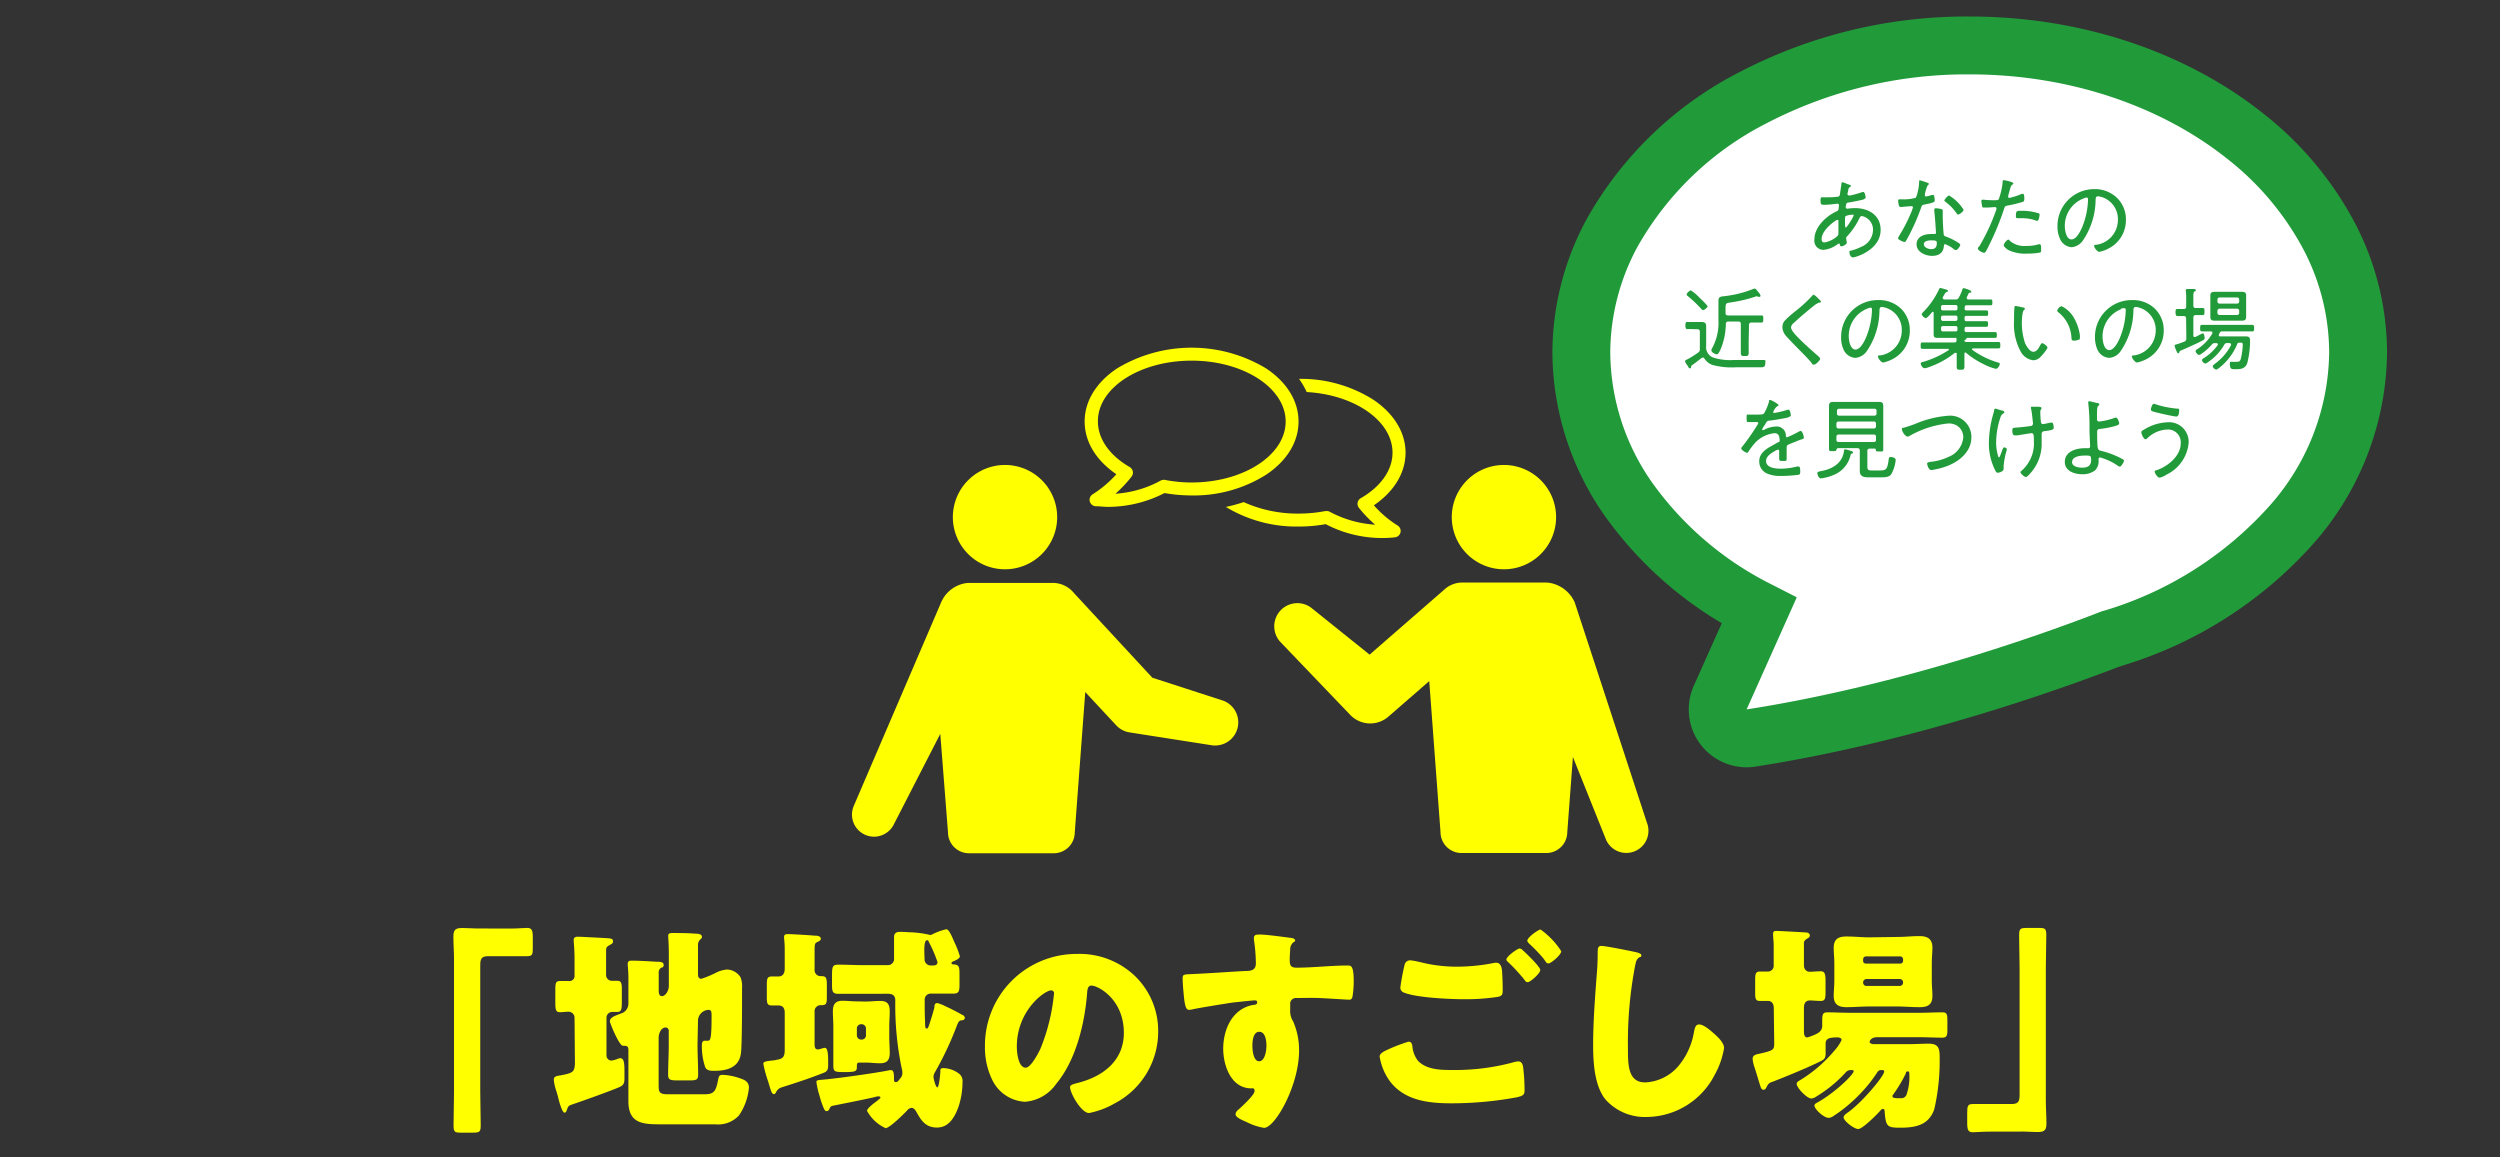
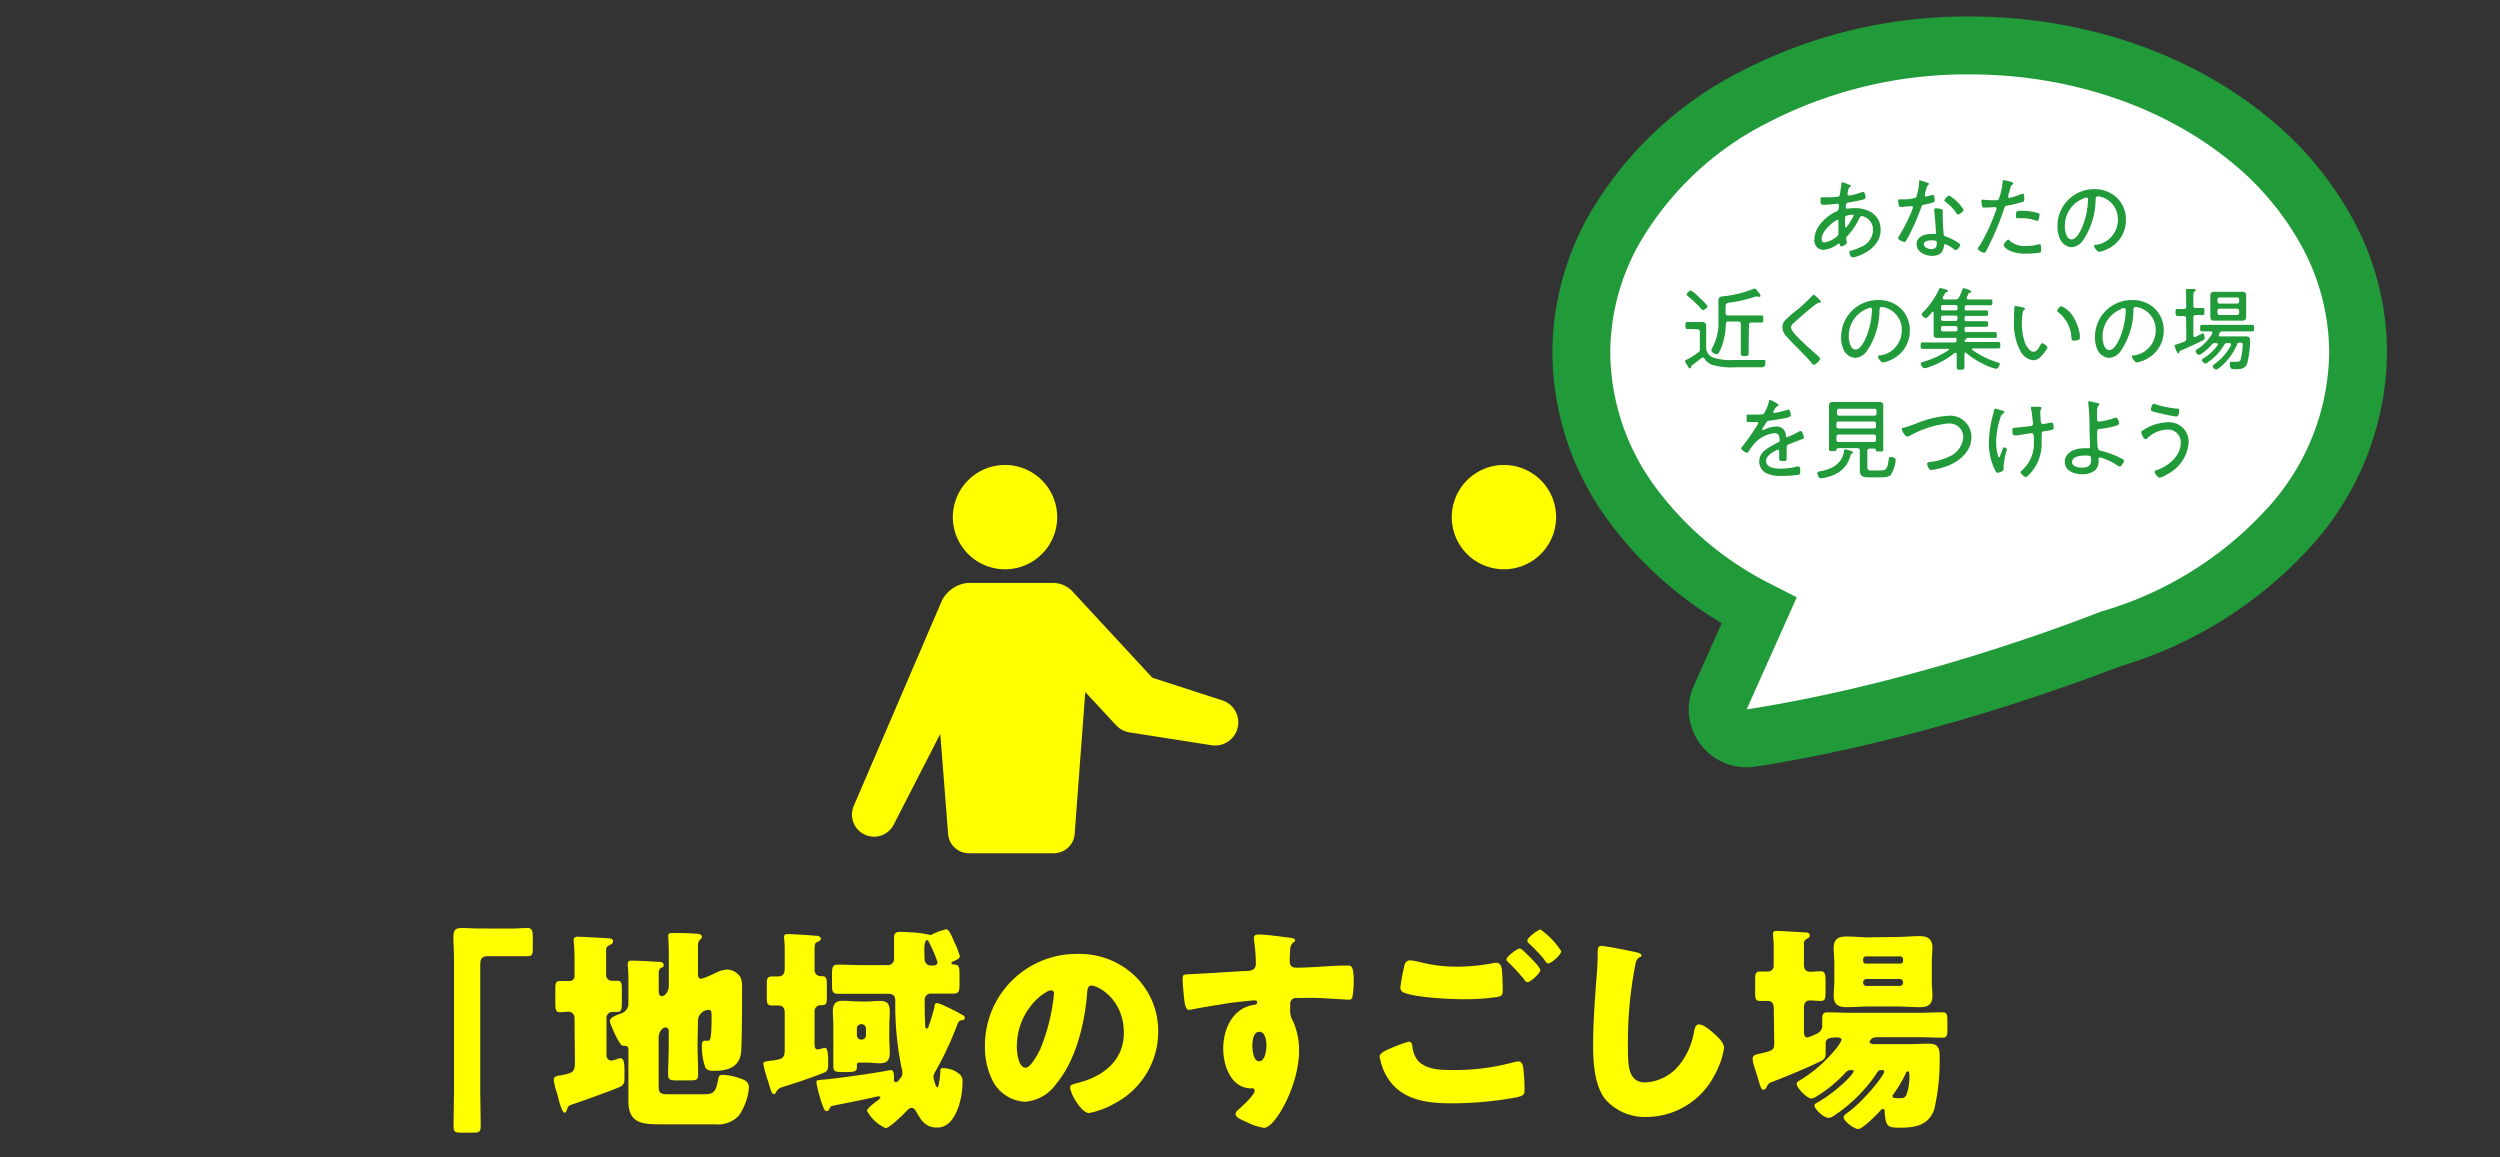
<svg xmlns="http://www.w3.org/2000/svg" viewBox="0 0 324 150">
  <rect x="0" y="0" width="324" height="150" fill="#333333" stroke="none" />
  <defs>
    <style>.cls-1{fill:#ff0;}.cls-2,.cls-5{fill:none;}.cls-2{stroke:#219a39;stroke-linecap:round;stroke-linejoin:round;stroke-width:15px;}.cls-3{fill:#fff;}.cls-4{fill:#219a39;}</style>
  </defs>
  <g id="レイヤー_2" data-name="レイヤー 2">
    <g id="文字">
      <path class="cls-1" d="M66.32,120.34c.78,0,1.42-.08,2-.08s.73.28.73,1.17v1.32c0,.89,0,1.17-.73,1.17-.42,0-.84,0-1.23,0H63.24c-.93,0-1,.47-1,1.26v16.35c0,1.43.06,2.83.06,4.26,0,.89-.11,1-1,1H59.68c-.73,0-.9-.09-.9-.9,0-1.46.06-2.88.06-4.34V124.34c0-1-.08-2-.08-3s.44-1.07,1.26-1.07c.58,0,1.14.06,1.7.06Z" />
      <path class="cls-1" d="M74.46,131.88a.78.78,0,0,0-.78-.76c-.34,0-.76.06-1.12.06-.53,0-.59-.34-.59-1.21v-1.71c0-.86.06-1.12.62-1.12.39,0,.75,0,1.12,0a.66.66,0,0,0,.75-.75v-2.08c0-1.37-.11-2.15-.11-2.49s.23-.42.56-.42,3.53.17,3.92.2.62.08.62.39-.23.36-.56.56-.34.36-.34.73v3.11a.74.74,0,0,0,.73.72H80c.53,0,.59.34.59,1.12v1.6c0,1-.06,1.32-.62,1.32-.22,0-.42,0-.61,0a.75.75,0,0,0-.76.73v4.87a.66.66,0,0,0,.59.7,2.3,2.3,0,0,0,.78-.2,2,2,0,0,1,.4-.11c.5,0,.56.62.56,1.71v.92c0,.59-.12.87-.59,1.09-1,.45-4.9,1.85-6.08,2.24-.67.23-.61.26-.84.87-.05.11-.11.23-.28.23s-.47-.68-.73-1.66a12.29,12.29,0,0,0-.33-1.2,6.4,6.4,0,0,1-.31-1.4c0-.48.45-.5.81-.56,1.6-.31,1.88-.39,1.93-1.54Zm15.94,3.5c0,1.28.08,2.6.08,3.92,0,.67-.28.72-1.15.72H87.82c-.9,0-1.23-.05-1.23-.7,0-1.31.08-2.63.08-3.94v-1.77a.42.42,0,0,0-.39-.45c-.56,0-.92.68-.92,1.38v5.9c0,1.07,0,1.38,1.23,1.38h4.7c1.23,0,1.49-.37,1.77-1.85.11-.48.11-.67.61-.67a7.68,7.68,0,0,1,2.21.44c.7.23,1.18.48,1.18,1.24a7.57,7.57,0,0,1-1.29,3.58,3.67,3.67,0,0,1-3.08,1.15H85.38c-2.29,0-3.94-.25-3.94-3,0-.67,0-1.34,0-2v-4.65c0-.51-.25-.53-.72-.53s-1.68-2.92-1.68-3.17c0-.5.64-.7,1.4-1a1.34,1.34,0,0,0,1-1.37v-2.71a17.75,17.75,0,0,0-.08-2.13.91.91,0,0,1,0-.25c0-.37.25-.4.53-.4.87,0,2.3.09,3.2.14.39,0,.92,0,.92.4s-.22.3-.39.42a.76.76,0,0,0-.25.67v2.15c0,.31,0,.82.42.82s.89-.65.89-1.35v-4c0-1.38-.08-2.22-.08-2.5s.25-.33.5-.33c.93,0,2,0,3,.08.42,0,.87.06.87.42,0,.17-.11.23-.25.37a.94.94,0,0,0-.26.67c0,.36,0,1.9,0,2.38v1.26c0,.36,0,.75.44.75a13,13,0,0,0,1.82-.75,3.84,3.84,0,0,1,1.52-.45,2.16,2.16,0,0,1,1.73,1,3.19,3.19,0,0,1,.2,1.4v.59c0,1.4,0,6.75-.14,7.84-.23,1.88-1.82,2.3-3.45,2.3-.44,0-1,0-1.2-.51a8.56,8.56,0,0,1-.42-2.69c0-.25,0-.7.34-.7h.36c.39,0,.56,0,.56-3.22,0-.44,0-.78-.39-.78a1.42,1.42,0,0,0-1.37,1.48Z" />
      <path class="cls-1" d="M101.7,131.23c0-.53-.22-.92-.81-.92l-.84,0c-.62,0-.67-.28-.67-1.07v-1.62c0-.79.05-1.07.67-1.07l.84,0c.56,0,.78-.39.81-.92,0-1,0-1.71,0-2.55a12.71,12.71,0,0,0-.08-1.46.61.61,0,0,1,0-.22c0-.31.25-.34.5-.34.45,0,2.86.14,3.42.2.25,0,.84,0,.84.42,0,.2-.25.31-.48.42s-.33.17-.33,1v2.55a.78.78,0,0,0,.78.86h.14c.62,0,.67.31.67,1.21v1.34c0,.9,0,1.21-.67,1.21h-.14a.78.78,0,0,0-.78.86v4.12c0,.34,0,.76.44.76.14,0,.62-.17.79-.2s.08,0,.14,0c.36,0,.39,1.07.39,1.68v.34c0,.67,0,1-.64,1.23-2,.78-3.25,1.18-5.35,1.85a1.18,1.18,0,0,0-.79.7c-.08.11-.14.19-.25.19-.31,0-.42-.56-.75-1.65a15,15,0,0,1-.62-2.27c0-.3.28-.33,1.15-.44.19,0,.45-.06.73-.12.81-.14.89-.58.89-1.34Zm10.08-2.43c-1,0-2.1,0-3.13,0-.76,0-.82-.33-.82-1.17v-1.26c0-1.18.12-1.35.84-1.35,1,0,2.08.06,3.11.06H115a.8.8,0,0,0,.87-.87v-.14c0-.87,0-1.76,0-2.63,0-.48.28-.67.76-.67.17,0,.47,0,1.15.05a12.54,12.54,0,0,1,2.71.34.21.21,0,0,0,.14,0c.09,0,.11,0,.17-.06a8.1,8.1,0,0,1,1.85-.67c.36,0,.78,1.09,1,1.59a12.53,12.53,0,0,1,.75,1.91c0,.31-.64.59-.89.67-.09.06-.2.11-.2.22s.14.17.22.17c.79,0,.82.34.82,1.35v1.23c0,.87-.06,1.2-.79,1.2-.89,0-1.79,0-2.69,0h-.22a.78.78,0,0,0-.81.84c0,1.14,0,1.84.05,2.82,0,.48,0,.87.2.87s.22-.22.28-.33c.28-.84.5-1.54.73-2.41,0-.25,0-.56.39-.56a5,5,0,0,1,1,.39c.78.36,1.51.73,2.24,1.15a.42.42,0,0,1,.31.36c0,.34-.42.34-.48.34-.33,0-.5.56-.61.84a42.05,42.05,0,0,1-2.78,5.88,1.13,1.13,0,0,0-.19.61c0,.2.28,1.35.5,1.35s.39-1.77.39-2.07,0-.42.42-.42a3.42,3.42,0,0,1,2,.72,1.15,1.15,0,0,1,.45,1.07,10,10,0,0,1-.53,3.25c-.48,1.31-1.23,2.66-2.77,2.66s-2.1-1-2.72-2.1c-.14-.23-.31-.45-.59-.45a.83.83,0,0,0-.56.33c-.42.45-2.29,2.3-2.8,2.3a5.22,5.22,0,0,1-2.4-2.24c0-.28.61-.78,1.17-1.2a3.23,3.23,0,0,0,.42-.34c.09-.06.14-.11.14-.2s-.11-.14-.19-.14l-.23,0c-.28.09-.89.23-1.17.28-.73.17-4.26.87-4.65.95-.23.06-.34.31-.42.51a.4.4,0,0,1-.31.17c-.2,0-.28-.17-.36-.34a11.84,11.84,0,0,1-.56-1.65,10,10,0,0,1-.4-1.77c0-.25.09-.25,1-.33,1.66-.14,6.89-.87,8.46-1.21a.92.92,0,0,1,.25,0c.31,0,.34.56.34.95v.25c0,.14,0,.34.25.34s.36-.23.56-.48a1,1,0,0,0,.28-.73,1.84,1.84,0,0,0-.08-.53,40.21,40.21,0,0,1-.84-8.82c0-.64-.31-.89-1-.89Zm.34,1c.7,0,1.34-.08,1.93-.08,1,0,1.26.45,1.26,1.37,0,.65-.06,1.29-.06,1.93v1.43c0,.65.06,1.29.06,2,0,.93-.34,1.35-1.26,1.35-.62,0-1.23-.09-1.93-.09h-.7c-.34,0-.37.09-.37.59s-.14.64-1.45.64h-.31c-1.15,0-1.29-.08-1.29-.86,0-.34,0-.79,0-1.4V133c0-.64-.06-1.28-.06-1.93,0-.89.31-1.37,1.24-1.37.61,0,1.26.08,2,.08Zm-1.07,4.4a.56.56,0,0,0,.56.53h.06a.55.55,0,0,0,.56-.53v-.92a.56.56,0,0,0-.56-.54h-.06a.55.55,0,0,0-.56.54Zm8.77-9.94a.81.81,0,0,0,.84.87c.47,0,.84,0,.84-.45a18.44,18.44,0,0,0-1.15-2.66c0-.06-.06-.17-.2-.17-.3,0-.36.65-.36,1.32C119.79,123.56,119.82,124,119.82,124.26Z" />
      <path class="cls-1" d="M147.1,126.5a9.88,9.88,0,0,1,3,7.2,10.48,10.48,0,0,1-5.62,9.29,10.78,10.78,0,0,1-3.34,1.26c-1,0-2.46-2.57-2.46-3.36,0-.25.25-.36,1.06-.56,3.25-.84,5.91-2.88,5.91-6.47,0-4.39-3.36-6.13-4.2-6.13-.47,0-.53.51-.56,1-.31,3.89-1.43,8.65-4,11.73a5.44,5.44,0,0,1-4.06,2.33,5,5,0,0,1-4.26-2.89,9.53,9.53,0,0,1-.92-4.2,11.87,11.87,0,0,1,11.93-12.07A10.39,10.39,0,0,1,147.1,126.5Zm-15.32,9.16c0,.67.17,2.71,1.15,2.71.67,0,1.62-1.85,1.9-2.43a25.38,25.38,0,0,0,1.77-7.17.37.37,0,0,0-.37-.42C135.42,128.35,131.78,130.92,131.78,135.66Z" />
      <path class="cls-1" d="M167.21,121.54c.22,0,.64.12.64.31s-.08.17-.19.25a1.17,1.17,0,0,0-.45.84c0,.28-.06.87-.06,1.29,0,.73,0,1.18.87,1.18,2.21,0,4.42-.28,6.64-.28.42,0,.78,0,.78,2a12.06,12.06,0,0,1-.17,2.1c-.08.22-.17.33-.42.33s-3.16-.19-4-.22-1.88,0-2.83,0a.75.75,0,0,0-.81.84v.67a2.5,2.5,0,0,0,.39,1.54,9.26,9.26,0,0,1,.76,3.78c0,4.51-3.11,10-4.54,10a7.51,7.51,0,0,1-2.27-.76c-.78-.33-1.42-.64-1.42-1s.36-.59.58-.79c.54-.5,1.88-1.76,1.88-2.21s-.25-.36-.5-.36c-2.58-.06-3.56-3-3.56-5.13,0-2.49,1.15-5.18,3.86-5.68.2,0,.54-.06.54-.31s-.12-.28-.37-.28-2.35.23-2.8.28c-.67.09-4.59.73-5.15.87a3.43,3.43,0,0,1-.5.08c-.45,0-.59-.64-.73-2.32-.09-.92-.11-1.57-.11-1.79,0-.42.14-.48.81-.51,2.55-.11,5.07-.3,7.31-.42.72,0,1.37-.08,1.37-1a22.16,22.16,0,0,0-.25-3.06.7.7,0,0,1,0-.22.38.38,0,0,1,.42-.42C163.37,121,166.56,121.46,167.21,121.54Zm-4.9,14c0,.51.11,2,.87,2s.95-1.4.95-2-.11-1.82-.93-1.82S162.31,135,162.31,135.57Z" />
      <path class="cls-1" d="M179.91,136a22.41,22.41,0,0,1,2.63-1c.42,0,.48.36.51.67a3.57,3.57,0,0,0,.73,1.82c1.09,1.12,2.82,1.18,4.28,1.18a28.86,28.86,0,0,0,8.09-1,2.46,2.46,0,0,1,.65-.11c.3,0,.56.25.61.84a24.81,24.81,0,0,1,.17,3c0,.5-.28.64-1,.81a46.78,46.78,0,0,1-8.43.78c-3,0-6.21-.33-8.12-3a7.43,7.43,0,0,1-1.23-3.08C178.82,136.47,179.52,136.19,179.91,136Zm3.92-11.37a18.91,18.91,0,0,0,5.1.65,24.84,24.84,0,0,0,4.53-.45,2,2,0,0,1,.45-.06c.62,0,.73.7.76,1.12.05.81.08,1.63.08,2.44,0,.59-.08.75-.67.87a27.82,27.82,0,0,1-4.28.3c-1.85,0-6.16-.19-7.79-.84a.7.7,0,0,1-.53-.64,29.09,29.09,0,0,1,.56-3,.72.72,0,0,1,.73-.56A5.67,5.67,0,0,1,183.83,124.65Zm13.58-1.43c.39.37,2.21,2.08,2.21,2.52s-1.31,1.57-1.62,1.57-.39-.28-.67-.61c-.09-.09-.14-.17-.23-.26a22.06,22.06,0,0,0-1.56-1.65c-.2-.19-.31-.28-.31-.42,0-.39,1.43-1.43,1.73-1.43A.8.8,0,0,1,197.41,123.22Zm4.93.06c0,.5-1.34,1.6-1.65,1.6s-.31-.2-.73-.73a23.35,23.35,0,0,0-1.76-1.82c-.09-.09-.26-.25-.26-.39,0-.45,1.46-1.46,1.71-1.46A10.28,10.28,0,0,1,202.34,123.28Z" />
      <path class="cls-1" d="M212.1,123.42c.22.06.62.17.62.39s-.12.2-.2.23c-.45.25-.5.58-.64,1.28a52.69,52.69,0,0,0-.9,10.48c0,2.21,0,4.48,2.24,4.48a6,6,0,0,0,4.51-2.38,9.22,9.22,0,0,0,1.79-4.06c.11-.56.2-1.07.67-1.07.62,0,1.46.76,1.91,1.15s1.34,1.2,1.34,1.9a10.59,10.59,0,0,1-1.2,3.45,10,10,0,0,1-8.8,5.49,6.85,6.85,0,0,1-5.4-2.3c-1.4-1.79-1.57-4.76-1.57-7,0-3.22.28-6.66.51-9.69.05-.59.08-1.54.08-2.18s0-1,.48-1C208.18,122.61,211.2,123.22,212.1,123.42Z" />
      <path class="cls-1" d="M229.88,130.64c0-.72-.42-.92-.73-.92l-1.09,0c-.53,0-.59-.31-.59-1V127c0-.78.06-1.09.62-1.09l1,0a.75.75,0,0,0,.78-.84v-2.63c0-.37-.08-1-.08-1.4s.22-.39.53-.39,3.19.16,3.64.19c.28,0,.59.09.59.39s-.23.31-.48.51a.6.6,0,0,0-.28.61v2.72c0,.64.39.87.76.87s.95-.06,1.42-.06.62.28.62,1.18v1.48c0,.9-.06,1.18-.62,1.18s-.92-.06-1.4-.06-.78.28-.78.95v3c0,.48.06.84.45.84a7,7,0,0,0,.92-.34c.53-.22,1-.53,1-1.14v-.7c0-.76.06-1.07.65-1.07,1,0,2.07.06,3.13.06h8.68c1,0,2.08-.06,3.11-.06.59,0,.65.25.65,1.07v1.31c0,.65-.12.9-.65.9-1,0-2.07-.06-3.11-.06h-5.32c-.89,0-1,.56-1,.65s.28.25.45.25h4.68c.84,0,1.68-.06,2.52-.06,1.34,0,1.43.67,1.43,1.82a27.94,27.94,0,0,1-.7,6.69c-.73,2.08-2.47,2.38-4.43,2.38-1.68,0-1.85-.16-2-2.1,0-.25-.09-.33-.23-.33s-.25.14-.33.22c-.42.48-2.3,2.38-2.86,2.38s-1.9-1.06-1.9-1.51c0-.25.33-.48.53-.62,1.79-1.23,4.73-4.73,4.73-5.32,0-.14-.11-.19-.22-.19h-.17c-.31,0-.45.19-.59.42a17.67,17.67,0,0,1-1.9,2.41,19.41,19.41,0,0,1-3.84,3.22,1,1,0,0,1-.5.14c-.59,0-1.82-1.12-1.82-1.6,0-.2.25-.31.39-.39,2.35-1.32,4.7-3.64,4.7-4.06,0-.14-.19-.14-.3-.14a.88.88,0,0,0-.76.33,17.2,17.2,0,0,1-3.72,3.06,1.62,1.62,0,0,1-.7.3c-.59,0-1.91-1.4-1.91-1.9,0-.25.25-.36.48-.5a18,18,0,0,0,4.34-3.73,5.89,5.89,0,0,0,1-1.45c0-.26-.28-.34-.51-.34-.89,0-1.56.06-1.56.78,0,.23,0,.76,0,1.12,0,.56,0,.87-.58,1.15-1.6.81-4.65,2.07-6.36,2.72a1,1,0,0,0-.67.59c-.11.19-.2.42-.42.42s-.31-.14-.42-.45-.39-1.29-.73-2.35a4.6,4.6,0,0,1-.28-1.18c0-.56.45-.59,1.2-.76,1.46-.36,1.6-.44,1.6-1.28Zm16-9.21c.95,0,1.9-.11,2.88-.11s1.68.31,1.68,1.48c0,.65-.08,1.29-.08,2.08V127c0,.75.08,1.43.08,2.07,0,1.15-.61,1.46-1.65,1.46s-2-.09-2.91-.09h-3.67c-.95,0-1.9.09-2.88.09s-1.68-.28-1.68-1.46c0-.64.08-1.32.08-2.07v-2.07c0-.79-.08-1.43-.08-2.08,0-1.14.59-1.48,1.65-1.48s2,.11,2.91.11Zm.39,3.45a.35.35,0,0,0,.37-.34v-.22a.38.38,0,0,0-.37-.37h-4.45a.37.37,0,0,0-.36.37v.22a.34.34,0,0,0,.36.34Zm-4.37,2a.44.44,0,0,0-.44.45v0a.43.43,0,0,0,.44.45h4.29a.44.44,0,0,0,.45-.45v0a.43.43,0,0,0-.45-.45ZM247,139.1a17.28,17.28,0,0,1-1.62,2.72c-.06.08-.12.14-.12.22,0,.25.23.25.51.28a3.14,3.14,0,0,0,.53,0,.71.71,0,0,0,.81-.53,6.9,6.9,0,0,0,.34-2.58c0-.14,0-.36-.2-.36S247,139,247,139.1Z" />
-       <path class="cls-1" d="M257.68,146.66c-.78,0-1.42.08-2,.08s-.73-.28-.73-1.17v-1.32c0-.89.05-1.17.73-1.17.42,0,.84,0,1.23,0h3.83c.93,0,1-.47,1-1.26V125.52c0-1.43-.06-2.83-.06-4.26,0-.89.11-1,1-1h1.62c.73,0,.9.09.9.9,0,1.46-.06,2.88-.06,4.34v17.14c0,1,.08,2,.08,3s-.44,1.07-1.26,1.07c-.58,0-1.14-.06-1.7-.06Z" />
      <path class="cls-2" d="M272.62,79.18l-.11,0c-8.92,3.47-27,9.78-46.15,12.76l6.5-14.53-3.19-1.63a42.09,42.09,0,0,1-15.34-12.94,29.64,29.64,0,0,1-5.64-17.15A29,29,0,0,1,212.21,32,40,40,0,0,1,228.9,16a56.11,56.11,0,0,1,26.38-6.36c13.1,0,24.89,4.22,33.27,10.86A36.93,36.93,0,0,1,298.35,32a28.87,28.87,0,0,1,3.51,13.73,30.42,30.42,0,0,1-8,20.13,46.57,46.57,0,0,1-21.15,13.28Z" />
      <path class="cls-3" d="M272.62,79.18l-.11,0c-8.92,3.47-27,9.78-46.15,12.76l6.5-14.53-3.19-1.63a42.09,42.09,0,0,1-15.34-12.94,29.64,29.64,0,0,1-5.64-17.15A29,29,0,0,1,212.21,32,40,40,0,0,1,228.9,16a56.11,56.11,0,0,1,26.38-6.36c13.1,0,24.89,4.22,33.27,10.86A36.93,36.93,0,0,1,298.35,32a28.87,28.87,0,0,1,3.51,13.73,30.42,30.42,0,0,1-8,20.13,46.57,46.57,0,0,1-21.15,13.28Z" />
      <path class="cls-4" d="M239.48,23.88c.25.07.39.09.39.21a.18.18,0,0,1-.12.15.51.51,0,0,0-.21.35c0,.06-.11.51-.11.55a.18.18,0,0,0,.18.19l.18,0a12.11,12.11,0,0,0,1.46-.4.9.9,0,0,1,.22-.06c.24,0,.32.68.32.74s-.18.22-.38.27c-.55.13-1.29.28-1.86.37a.29.29,0,0,0-.28.21,2.93,2.93,0,0,0-.07.41.19.19,0,0,0,.19.17l.09,0a8.83,8.83,0,0,1,.91-.07c1.75,0,3.34.89,3.34,2.82,0,2.61-3.24,3.57-3.59,3.57s-.46-.53-.46-.72.13-.13.27-.17a6.65,6.65,0,0,0,1.22-.46,2.41,2.41,0,0,0,1.57-2.16A1.79,1.79,0,0,0,241.3,28c-.21,0-.28.2-.36.36a9.26,9.26,0,0,1-1.55,2.26.34.34,0,0,0-.13.25c0,.07.07.44.08.51a.16.16,0,0,1,0,.09c0,.2-.51.45-.68.45s-.18-.09-.21-.2,0-.15-.13-.15a.21.21,0,0,0-.13.05,3.59,3.59,0,0,1-1.85.76A1.18,1.18,0,0,1,235.15,31c0-1.57,1.52-3,2.86-3.6.28-.13.26-.2.32-.74,0,0,0-.05,0-.07a.19.19,0,0,0-.2-.19c-.15,0-1,.14-1.65.14-.42,0-.54,0-.54-.51s.08-.46.28-.46h.53c.41,0,.83,0,1.23-.06.18,0,.39,0,.46-.25,0,0,.2-1.31.21-1.45s.05-.19.17-.19A6,6,0,0,1,239.48,23.88ZM236.08,31c0,.25.1.42.38.42a3.37,3.37,0,0,0,1.64-.8.46.46,0,0,0,.16-.39s0-.71,0-1.23v-.34c0-.09,0-.17-.14-.17S236.08,29.75,236.08,31Zm3.13-3c-.09.08-.1.26-.1.49v.42c0,.23,0,.58.12.58s1-1.39,1-1.57-.09-.09-.14-.09A2.25,2.25,0,0,0,239.21,28Z" />
      <path class="cls-4" d="M249.83,23.7c.06,0,.15.06.15.14s-.08.12-.17.21a5.74,5.74,0,0,0-.34,1.06c0,.06,0,.19,0,.22a.13.13,0,0,0,.14.14,6.79,6.79,0,0,0,.8-.21l.13,0c.18,0,.2.62.2.76s-.14.26-1.29.48c-.38.07-.37.12-.5.49a28.57,28.57,0,0,1-1.39,3.23c-.18.34-.35.68-.55,1-.05.08-.1.14-.2.14s-.82-.27-.82-.48a1.33,1.33,0,0,1,.19-.4,20.72,20.72,0,0,0,1.45-2.81,5.3,5.3,0,0,0,.29-.8.14.14,0,0,0-.14-.14.91.91,0,0,0-.23,0c-.19,0-1.06.1-1.21.1s-.23-.1-.27-.3A4.78,4.78,0,0,1,246,26c0-.14.07-.17.2-.17h.27a5.41,5.41,0,0,0,1.81-.2,2.46,2.46,0,0,0,.25-.74,6,6,0,0,0,.19-1.33c0-.09,0-.19.1-.19A8.38,8.38,0,0,1,249.83,23.7Zm1.75,3.4c.1,0,.2.08.2.2s0,.39,0,.63c0,.62.05,1.78.12,2.39,0,.21.11.27.29.34a6.74,6.74,0,0,1,1.19.55c.14.08.67.37.67.52s-.33.68-.58.68a.54.54,0,0,1-.29-.15,3.91,3.91,0,0,0-1.1-.62c-.13,0-.14.19-.16.29-.08.88-.7,1.23-1.53,1.23s-2-.48-2-1.49,1-1.34,1.86-1.34h.43c.12,0,.22,0,.22-.16,0-.34-.16-2.44-.22-2.82v-.15c0-.15.09-.21.23-.21A2.93,2.93,0,0,1,251.58,27.1Zm-2.25,4.55c0,.42.6.64.95.64.5,0,.73-.25.73-.75,0-.29,0-.39-.72-.39C250,31.15,249.33,31.21,249.33,31.65Zm5.15-4.47c0,.23-.53.62-.7.62s-.15-.08-.21-.16a6.48,6.48,0,0,0-1.43-1.48c-.07-.05-.15-.12-.15-.2s.43-.62.62-.62A5.67,5.67,0,0,1,254.48,27.18Z" />
      <path class="cls-4" d="M260.93,23.77c0,.06-.05.1-.08.13-.23.14-.25.24-.41.83l-.18.65a.44.44,0,0,0,0,.13.15.15,0,0,0,.15.14,3.89,3.89,0,0,0,.43-.11,6.54,6.54,0,0,0,1-.34,1.28,1.28,0,0,1,.32-.09c.2,0,.19.47.19.61s0,.37-.16.43a15.24,15.24,0,0,1-1.91.47c-.4.08-.44.09-.55.45a36.55,36.55,0,0,1-2.21,5.24c-.14.26-.22.45-.39.45s-.79-.3-.79-.52.13-.26.19-.34a25.46,25.46,0,0,0,2.21-4.79c0-.05,0-.07,0-.11a.17.17,0,0,0-.18-.16c-.13,0-.76.06-1.19.06s-.44,0-.47-.12a4.08,4.08,0,0,1-.11-.7c0-.13,0-.2.18-.2s.55.06,1,.06a6.57,6.57,0,0,0,.78,0,.35.35,0,0,0,.28-.1,8.93,8.93,0,0,0,.51-2.21c0-.13,0-.28.13-.28S260.93,23.57,260.93,23.77Zm-.45,7.45a2.89,2.89,0,0,0,2.15.65,4.9,4.9,0,0,0,1.61-.22h.09c.2,0,.2.3.2.61s0,.41-.13.47a9.14,9.14,0,0,1-1.7.14,5,5,0,0,1-2.45-.48c-.16-.11-.56-.4-.56-.62s.42-.71.58-.71S260.44,31.16,260.48,31.22Zm1.48-3.9a7,7,0,0,1,2.23.32c.1,0,.14.09.14.21a2.16,2.16,0,0,1-.14.61.2.2,0,0,1-.21.16.63.63,0,0,1-.22-.07,5.34,5.34,0,0,0-1.78-.27h-.45c-.24,0-.27-.08-.27-.27C261.26,27.27,261.4,27.32,262,27.32Z" />
      <path class="cls-4" d="M274.38,25.66a3.88,3.88,0,0,1,1.14,2.83,4.11,4.11,0,0,1-2.26,3.72,4.22,4.22,0,0,1-1.2.43c-.25,0-.66-.55-.66-.76s.19-.14.3-.16a3.25,3.25,0,0,0,2.78-3.18,3,3,0,0,0-2.08-3,3,3,0,0,0-.49-.1c-.31,0-.31.26-.32.48a9.54,9.54,0,0,1-1.66,5.27,2,2,0,0,1-1.46.85A1.78,1.78,0,0,1,267,31a3.68,3.68,0,0,1-.35-1.63,4.76,4.76,0,0,1,4.78-4.86A4.12,4.12,0,0,1,274.38,25.66Zm-4.38.07a3.79,3.79,0,0,0-2.4,3.6c0,.52.19,1.7.87,1.7s1.24-1.23,1.44-1.74a10.07,10.07,0,0,0,.7-3.46c0-.13-.06-.23-.19-.23A1.57,1.57,0,0,0,270,25.73Z" />
      <path class="cls-4" d="M219.24,42.65c-.19,0-.38,0-.56,0s-.25-.11-.25-.45,0-.47.26-.47l.55,0h1.25c.44,0,.63.12.63.54s0,.62,0,.94v1.61a1.43,1.43,0,0,0,1,1.55,7.23,7.23,0,0,0,2.47.29h3c.28,0,.7,0,1,0s.2.12.2.27c0,.6-.15.67-.61.67h-3.18a9.39,9.39,0,0,1-3.15-.33,2.11,2.11,0,0,1-.94-.78c-.06-.08-.11-.15-.22-.15a.31.31,0,0,0-.18.07c-.41.31-.81.64-1.24.93-.08.06-.08.1-.1.2s0,.19-.17.19-.11-.06-.21-.21a2.43,2.43,0,0,0-.14-.22,1.32,1.32,0,0,1-.27-.49c0-.1.17-.18.3-.24a11.25,11.25,0,0,0,1.39-.87.49.49,0,0,0,.23-.49V43c0-.22-.1-.33-.32-.33Zm1.48-2.46c-.09,0-.18-.09-.24-.16a15.48,15.48,0,0,0-1.71-1.63c-.08-.07-.18-.14-.18-.26s.37-.5.55-.5a5.75,5.75,0,0,1,1.17,1,9.42,9.42,0,0,1,.89.9c.06.07.1.11.1.19S220.91,40.19,220.72,40.19Zm5.91,4c0,.49,0,1,0,1.47s-.11.48-.5.48-.52,0-.52-.46,0-1,0-1.49V42c0-.23-.09-.33-.32-.33H224c-.23,0-.32.1-.33.32a8.9,8.9,0,0,1-.72,3.37c-.16.33-.28.56-.46.56s-.69-.26-.69-.5c0-.05,0-.08,0-.13a6.81,6.81,0,0,0,.91-3.77V39c0-.41.14-.54.53-.59a14.5,14.5,0,0,0,4.08-1,.22.22,0,0,1,.11,0c.12,0,.31.26.42.41a1.21,1.21,0,0,1,.32.52.14.14,0,0,1-.14.13.39.39,0,0,1-.14,0,.52.52,0,0,0-.16-.06.33.33,0,0,0-.14,0,18.07,18.07,0,0,1-3.4.8c-.52.09-.56.1-.56.88v.46c0,.23.09.33.32.33h3.06c.44,0,.86,0,1.28,0,.24,0,.23.15.23.47s0,.45-.23.45c-.39,0-.84,0-1.28,0H227a.29.29,0,0,0-.33.33Z" />
      <path class="cls-4" d="M236,39.1c0,.13-.17.12-.25.12s-.28.15-.45.23c-.35.27-.68.54-1,.81-.65.53-1.27,1.08-1.88,1.64a.76.76,0,0,0-.3.53c0,.38.6,1,.87,1.27.77.8,1.61,1.54,2.44,2.27.14.12.46.37.46.54s-.55.75-.81.75-.25-.17-.33-.27c-.44-.52-.92-1-1.41-1.5s-1.24-1.24-1.82-1.9A1.8,1.8,0,0,1,231,42.4a1.34,1.34,0,0,1,.25-.78,13.19,13.19,0,0,1,1.46-1.31,17.43,17.43,0,0,0,2.17-2s.09-.11.16-.11.31.18.45.33S236,39,236,39.1Z" />
      <path class="cls-4" d="M246.37,40a3.88,3.88,0,0,1,1.14,2.83,4.12,4.12,0,0,1-2.25,3.72,4.39,4.39,0,0,1-1.21.43c-.25,0-.66-.55-.66-.76s.19-.14.3-.16a3.25,3.25,0,0,0,2.78-3.18,3,3,0,0,0-2.08-3,3,3,0,0,0-.49-.1c-.31,0-.31.26-.32.48a9.46,9.46,0,0,1-1.66,5.27,2,2,0,0,1-1.46.85,1.78,1.78,0,0,1-1.5-1,3.68,3.68,0,0,1-.35-1.63,4.76,4.76,0,0,1,4.78-4.86A4.12,4.12,0,0,1,246.37,40ZM242,40a3.79,3.79,0,0,0-2.4,3.6c0,.52.19,1.7.87,1.7s1.24-1.23,1.44-1.74a10.07,10.07,0,0,0,.7-3.46c0-.13-.06-.23-.19-.23A1.57,1.57,0,0,0,242,40Z" />
      <path class="cls-4" d="M254.72,45.68c-.09,0-.12.08-.13.15v.65c0,.35,0,.7,0,1.05s-.13.39-.49.39-.51,0-.51-.38,0-.71,0-1.06v-.6c0-.08,0-.15-.14-.15a.2.2,0,0,0-.11,0,11.1,11.1,0,0,1-3.28,1.82,2.08,2.08,0,0,1-.65.17c-.25,0-.48-.43-.48-.59s.09-.17.2-.2a12.08,12.08,0,0,0,3.39-1.54s.05,0,.05-.09-.06-.09-.12-.09h-1.89l-1.39,0c-.24,0-.25-.11-.25-.41s0-.42.25-.42l1.39,0h2.73c.19,0,.27-.06.27-.26s0-.23,0-.28.09-.15.2-.15.65.05.86.07.24,0,.24.13-.06.08-.17.13a.32.32,0,0,0-.1.1v0l0,0c0,.17.15.2.27.2h2.74l1.38,0c.25,0,.26.12.26.42s0,.41-.26.41l-1.38,0h-1.89s-.12,0-.12.09,0,.07,0,.09A11.17,11.17,0,0,0,259,47c.1,0,.17.06.17.18s-.22.62-.51.62a7.11,7.11,0,0,1-1.69-.66,10.4,10.4,0,0,1-2.17-1.42A.15.15,0,0,0,254.72,45.68ZM254.61,40c0,.16.08.23.24.23h1.27l1.28,0c.23,0,.26.08.26.36s0,.35-.26.35l-1.28,0h-1.27c-.16,0-.24.07-.24.23v.21c0,.18.08.25.24.25h1.26l1.28,0c.23,0,.26.06.26.36s0,.36-.25.36l-1.29,0h-1.26c-.16,0-.24.07-.24.23v.22c0,.17.08.24.24.24h2.35c.45,0,.89,0,1.34,0,.24,0,.25.1.25.38s0,.37-.25.37l-1.34,0h-6c-.36,0-.6,0-.6-.47,0-.24,0-.49,0-.75V40.54c0-.1-.07-.13-.11-.13a.14.14,0,0,0-.1.05c-.14.18-.62.77-.82.77a.8.8,0,0,1-.52-.51c0-.08.12-.19.17-.25a10.45,10.45,0,0,0,2.09-3c0-.06.07-.14.15-.14a4.3,4.3,0,0,1,.57.14c.24.07.43.11.43.22s-.08.12-.15.14-.2.11-.32.33l-.22.39s0,.06,0,.1.1.14.2.16h1.44a.43.43,0,0,0,.47-.27,6.66,6.66,0,0,0,.46-1.06s0-.13.14-.13,1,.26,1,.45-.09.1-.22.13a.24.24,0,0,0-.13.09c0,.06-.19.39-.24.52a.14.14,0,0,0,0,.1c0,.12.09.15.2.17h1.54c.45,0,.88,0,1.33,0,.24,0,.25.08.25.38s0,.37-.25.37l-1.33,0h-1.75c-.16,0-.24.07-.24.23Zm-2.82-.47a.22.22,0,0,0-.23.23V40a.22.22,0,0,0,.23.23h1.67a.22.22,0,0,0,.23-.23v-.24a.22.22,0,0,0-.23-.23Zm0,1.37a.22.22,0,0,0-.23.23v.21a.23.23,0,0,0,.23.25h1.67a.23.23,0,0,0,.23-.25v-.21a.22.22,0,0,0-.23-.23Zm0,1.36a.22.22,0,0,0-.23.23v.22a.22.22,0,0,0,.23.24h1.67a.22.22,0,0,0,.23-.24v-.22a.22.22,0,0,0-.23-.23Z" />
      <path class="cls-4" d="M262.2,39.85c.08,0,.22.06.22.17s-.05.11-.12.16-.15.28-.18.49a8.22,8.22,0,0,0,.32,3.78c.17.39.61,1.14,1.08,1.14s.73-.55.88-.82c.06-.11.15-.29.29-.29s.66.38.66.56-.66,1-.83,1.13a1.31,1.31,0,0,1-1,.52,2.14,2.14,0,0,1-1.64-1.13,7.45,7.45,0,0,1-.86-4c0-.38,0-1.35.06-1.74,0-.1,0-.16.15-.16S262,39.81,262.2,39.85Zm5-.16a3.72,3.72,0,0,1,1.51,1.38,6.26,6.26,0,0,1,.84,2.34,1.47,1.47,0,0,1,0,.36c0,.14,0,.23-.18.27a1.74,1.74,0,0,1-.56.11c-.34,0-.33-.15-.35-.38a4.46,4.46,0,0,0-1.74-3.33.22.22,0,0,1-.1-.18A.8.8,0,0,1,267.16,39.69Z" />
      <path class="cls-4" d="M279.27,40a3.89,3.89,0,0,1,1.15,2.83,4.11,4.11,0,0,1-2.26,3.72,4.39,4.39,0,0,1-1.21.43c-.24,0-.65-.55-.65-.76s.19-.14.29-.16a3.26,3.26,0,0,0,2.79-3.18,3,3,0,0,0-2.09-3,2.66,2.66,0,0,0-.49-.1c-.3,0-.3.26-.31.48a9.55,9.55,0,0,1-1.67,5.27,2,2,0,0,1-1.46.85,1.79,1.79,0,0,1-1.5-1,3.83,3.83,0,0,1-.35-1.63,4.76,4.76,0,0,1,4.79-4.86A4.11,4.11,0,0,1,279.27,40Zm-4.38.07a3.79,3.79,0,0,0-2.4,3.6c0,.52.19,1.7.87,1.7s1.24-1.23,1.44-1.74a10.07,10.07,0,0,0,.7-3.46c0-.13-.06-.23-.18-.23A1.64,1.64,0,0,0,274.89,40Z" />
      <path class="cls-4" d="M283.32,41.29c0-.23-.1-.33-.33-.33h0c-.28,0-.67,0-.81,0s-.23-.17-.23-.46,0-.45.23-.45H283c.23,0,.33-.1.33-.32v-1c0-.31,0-.65-.05-1,0,0,0-.09,0-.13s.09-.15.2-.15.44,0,.66,0,.43,0,.43.16-.06.11-.17.18-.14.21-.14.62v1.19a.28.28,0,0,0,.32.32h.9c.21,0,.22.14.22.45s0,.46-.22.46-.54,0-.82,0h-.08c-.22,0-.32.1-.32.33v2.3c0,.11,0,.22.18.22a1.25,1.25,0,0,0,.36-.15,5.82,5.82,0,0,1,.69-.33c.18,0,.23.47.23.6a.27.27,0,0,1-.14.26s-1,.52-1.11.55c-.58.27-1.17.54-1.76.79-.19.08-.22.09-.24.17s-.06.22-.16.22-.15-.11-.26-.34a3.47,3.47,0,0,1-.22-.64c0-.14.15-.15.25-.18.32-.09.68-.23,1-.35a.41.41,0,0,0,.27-.44Zm6.6,3.37A7.64,7.64,0,0,1,288,47.35c-.13.12-.63.55-.78.55a.6.6,0,0,1-.45-.43c0-.12.17-.23.25-.3a7.07,7.07,0,0,0,2.12-2.43.38.38,0,0,0,0-.1c0-.14-.11-.16-.23-.18h-.22a.4.4,0,0,0-.42.21A6.94,6.94,0,0,1,286.06,47a.49.49,0,0,1-.25.12.62.62,0,0,1-.44-.46c0-.11.18-.21.28-.27a6.39,6.39,0,0,0,1.77-1.67.15.15,0,0,0,0-.11c0-.1-.09-.14-.18-.14h-.15a.47.47,0,0,0-.44.19,6.86,6.86,0,0,1-1.27,1.14.93.93,0,0,1-.38.2c-.17,0-.45-.32-.45-.48s.15-.22.27-.3a6,6,0,0,0,1.9-2,.23.23,0,0,0,0-.11c0-.13-.1-.16-.2-.16l-1.14,0c-.25,0-.24-.19-.24-.42s0-.43.24-.43l1.33,0h3.84l1.33,0c.25,0,.25.16.25.43s0,.42-.25.42l-1.33,0H288a.29.29,0,0,0-.32.18.82.82,0,0,0-.13.31c0,.12.08.15.18.16h2.56l.82,0c.38,0,.5.18.5.54a12.12,12.12,0,0,1-.36,2.9c-.27.77-.86.81-1.57.81-.49,0-.69,0-.69-.72,0-.14,0-.24.17-.24h.18a3.87,3.87,0,0,0,.48,0c.29,0,.45,0,.57-.32a8.39,8.39,0,0,0,.27-1.92c0-.25-.12-.25-.46-.24A.28.28,0,0,0,289.92,44.66Zm1.18-4.13c0,.18,0,.34,0,.52,0,.38-.16.51-.54.51l-.72,0h-2.12l-.71,0c-.36,0-.55-.1-.55-.49,0-.18,0-.36,0-.54V38.85c0-.19,0-.37,0-.55,0-.38.19-.48.55-.48h3.54c.36,0,.55.09.55.49,0,.17,0,.35,0,.54Zm-1.18-1.18a.27.27,0,0,0,.28-.28v-.24a.27.27,0,0,0-.28-.28h-2.26a.27.27,0,0,0-.28.28v.24a.27.27,0,0,0,.28.28Zm-2.26.65a.28.28,0,0,0-.28.29v.24a.27.27,0,0,0,.28.29h2.26a.27.27,0,0,0,.28-.29v-.24a.28.28,0,0,0-.28-.29Z" />
      <path class="cls-4" d="M230.5,52.5c0,.08-.08.12-.14.14s-.25.18-.42.47a1,1,0,0,0-.13.31c0,.08.06.1.13.1a10.45,10.45,0,0,0,1.55-.36,1,1,0,0,1,.28-.07c.27,0,.32.7.32.78s-.34.24-.56.28c-.74.15-1.49.28-2.24.37-.25,0-.29.09-.48.38a.85.85,0,0,1-.1.18,2.67,2.67,0,0,0-.34.57.1.1,0,0,0,.1.09.53.53,0,0,0,.19-.05,3.35,3.35,0,0,1,1.48-.41,1.18,1.18,0,0,1,1.31,1.15c0,.11,0,.24.16.24a13.59,13.59,0,0,0,1.46-.7.79.79,0,0,1,.3-.12c.21,0,.41.68.41.85s-.13.2-.41.28l-.23.08-1.31.53c-.21.1-.28.17-.28.41,0,.44,0,.88,0,1.31s0,.43-.43.43-.54,0-.54-.3,0-.63,0-.95c0-.11,0-.21-.17-.21a1.36,1.36,0,0,0-.41.19c-.47.27-1.12.66-1.12,1.27,0,.88,1.19,1,1.85,1a8.24,8.24,0,0,0,2.15-.28,1.7,1.7,0,0,1,.22,0c.2,0,.21.37.21.62s0,.4-.22.45a16.16,16.16,0,0,1-2.23.15,4.22,4.22,0,0,1-1.77-.28A1.68,1.68,0,0,1,228,59.76c0-1,.87-1.58,1.66-2,.25-.14.51-.3.76-.42s.23-.13.23-.27a2.47,2.47,0,0,0-.05-.38.58.58,0,0,0-.62-.55,4.1,4.1,0,0,0-2.4,1.12,8.85,8.85,0,0,0-1,1.3.2.2,0,0,1-.16.12c-.19,0-.76-.38-.76-.58a.37.37,0,0,1,.13-.21,28.56,28.56,0,0,0,2-2.87.34.34,0,0,0,.08-.21c0-.08-.09-.11-.27-.11s-.57,0-1,0c-.2,0-.24,0-.24-.52s0-.45.27-.45l.91,0c.78,0,1,0,1.12-.22a6.34,6.34,0,0,0,.6-1.45c0-.13,0-.22.16-.22S230.5,52.36,230.5,52.5Z" />
      <path class="cls-4" d="M239.83,59a3.62,3.62,0,0,1-2.18,2.55A6.32,6.32,0,0,1,236,62c-.34,0-.48-.59-.48-.7s.15-.19.5-.25c1.43-.25,2.73-1,2.95-2.54,0-.19.05-.28.17-.28a4.25,4.25,0,0,1,.78.23c.08,0,.23.08.23.19s-.13.13-.21.16S239.85,58.92,239.83,59Zm3.09-.86h-.59a.28.28,0,0,0-.32.32v2c0,.48.16.51.6.51h1c.86,0,1-.12,1.18-1.54a.23.23,0,0,1,.25-.2c.15,0,.64.07.64.38a4.56,4.56,0,0,1-.6,1.89c-.3.37-.89.36-1.33.36h-1.66c-.6,0-1.06-.14-1.06-.83,0-.21,0-.42,0-.62v-2a.29.29,0,0,0-.33-.33h-2.46c-.15,0-.2.08-.24.22s-.1.17-.48.17-.48,0-.48-.28,0-.62,0-.93V53.46c0-.28,0-.56,0-.83,0-.42.15-.54.55-.54h5.93c.39,0,.55.11.55.53s0,.56,0,.84V57.3c0,.31,0,.61,0,.93s-.09.28-.49.28-.43,0-.47-.16S243.08,58.13,242.92,58.13Zm0-4.27a.26.26,0,0,0,.28-.28v-.34a.26.26,0,0,0-.28-.28h-4.57a.27.27,0,0,0-.28.28v.34a.26.26,0,0,0,.28.28ZM238,55.25a.26.26,0,0,0,.28.28h4.57a.26.26,0,0,0,.28-.28v-.34a.26.26,0,0,0-.28-.28h-4.57a.26.26,0,0,0-.28.28ZM238,57a.26.26,0,0,0,.28.28h4.57a.25.25,0,0,0,.28-.28V56.6a.25.25,0,0,0-.28-.28h-4.57a.26.26,0,0,0-.28.28Z" />
      <path class="cls-4" d="M246.7,55.44c.47-.12,1-.32,1.46-.48a13.38,13.38,0,0,1,4.33-1.08,2.75,2.75,0,0,1,3,2.81c0,1.76-1.43,3-2.94,3.63a9.27,9.27,0,0,1-2.25.6c-.38,0-.55-.75-.55-.85s.24-.19.38-.21a6.91,6.91,0,0,0,2.4-.65,3,3,0,0,0,1.91-2.52,1.77,1.77,0,0,0-.88-1.57,2.14,2.14,0,0,0-1.06-.24,12.7,12.7,0,0,0-5,1.6.59.59,0,0,1-.28.1c-.29,0-.73-.66-.73-.93S246.58,55.46,246.7,55.44Z" />
      <path class="cls-4" d="M259.41,53.2c.16,0,.35.09.35.22s-.06.1-.1.14-.25.14-.36.41a10.6,10.6,0,0,0-.6,3.35,6.09,6.09,0,0,0,.28,1.87s0,.08.1.08.25-.53.31-.65c.14-.38.21-.64.35-.64s.36.14.36.26a10.08,10.08,0,0,0-.43,2.16v.33c0,.27-.17.35-.39.44a.92.92,0,0,1-.36.1c-.17,0-.24-.12-.34-.31a7.69,7.69,0,0,1-.82-3.62,14.2,14.2,0,0,1,.61-3.84,1.73,1.73,0,0,0,.07-.31c0-.09.05-.23.16-.23S259.28,53.17,259.41,53.2Zm4-.49c.14,0,.31,0,.45,0,.34,0,.72,0,.72.18s-.16.14-.16.56c0,.18.05,1,.07,1.17s.07.34.28.34.83-.17,1-.19l.15,0c.21,0,.24.53.24.7s-.17.28-1.1.4c-.25,0-.46.08-.46.38s0,.74,0,1.11A5.7,5.7,0,0,1,263,61.48c-.1.12-.3.34-.46.34s-.68-.43-.68-.62a.16.16,0,0,1,.09-.15,4.71,4.71,0,0,0,1-1.2,4.61,4.61,0,0,0,.64-2.64c0-.75,0-1.07-.3-1.07-.11,0-1.6.25-1.83.28a1.57,1.57,0,0,1-.37,0c-.27,0-.29-.4-.29-.61,0-.38.07-.36.6-.4s1.41-.14,1.78-.2a.32.32,0,0,0,.3-.31c0-.07-.1-.88-.11-1a7.53,7.53,0,0,0-.16-1s0-.09,0-.13S263.33,52.71,263.41,52.71Z" />
      <path class="cls-4" d="M271.76,52.22c.1,0,.31.06.31.19a.22.22,0,0,1-.11.17c-.15.13-.19.29-.19,1.29v.41c0,.2.05.35.28.35a8.39,8.39,0,0,0,1.94-.45.65.65,0,0,1,.23-.06c.26,0,.43.65.43.77s-.16.23-.66.36a12.55,12.55,0,0,1-1.83.34c-.29,0-.37.14-.37.42s0,1.77.09,2.06.21.31.4.35a11.62,11.62,0,0,1,2.65,1c.11.05.34.17.34.3s-.35.76-.55.76a1.12,1.12,0,0,1-.37-.2,7.3,7.3,0,0,0-1.75-.86,1.9,1.9,0,0,0-.43-.13c-.19,0-.2.17-.2.29a1.67,1.67,0,0,1-.44,1.37,2.6,2.6,0,0,1-1.69.51c-1,0-2.24-.42-2.24-1.59,0-1.34,1.44-1.78,2.55-1.78l.45,0c.13,0,.28,0,.28-.29,0-.11-.08-1.69-.08-2.08a27.24,27.24,0,0,0-.16-3.46.62.62,0,0,1,0-.13c0-.11.08-.13.16-.13S271.55,52.19,271.76,52.22Zm-3.22,7.68c0,.57.85.71,1.29.71.73,0,1.18-.22,1.18-1,0-.55-.08-.57-.76-.57S268.54,59.15,268.54,59.9Z" />
      <path class="cls-4" d="M283.65,57.38a5.07,5.07,0,0,1-2.83,4.11,3,3,0,0,1-.93.42c-.27,0-.64-.58-.64-.77s.14-.16.24-.2c1.43-.47,3.13-1.84,3.13-3.46a1.65,1.65,0,0,0-1.78-1.81,3.91,3.91,0,0,0-2.55,1.13.36.36,0,0,1-.24.13c-.22,0-.53-.67-.53-.89s.22-.28.36-.37a6.19,6.19,0,0,1,3-.94A2.54,2.54,0,0,1,283.65,57.38Zm-4.33-5a12.11,12.11,0,0,0,2.86.58c.16,0,.24,0,.24.18s0,.84-.36.84-2.26-.44-2.64-.54-.66-.16-.66-.34.14-.76.38-.76A.65.65,0,0,1,279.32,52.37Z" />
      <path class="cls-1" d="M194.92,73.78A6.76,6.76,0,1,0,188.15,67,6.76,6.76,0,0,0,194.92,73.78Z" />
-       <path class="cls-1" d="M213.47,106.71s-9.36-28.58-9.39-28.65a4.36,4.36,0,0,0-3.54-2.56H189.29a3.52,3.52,0,0,0-2.21,1l-9.58,8.34-7.61-6.11a3,3,0,0,0-4,4.42L175,92.66a3.58,3.58,0,0,0,4.93.22l5.3-4.61,1.46,19.57a2.72,2.72,0,0,0,2.62,2.71h11.19a2.72,2.72,0,0,0,2.62-2.71l.73-9.73,4.23,10.56a2.86,2.86,0,0,0,5.38-2Z" />
      <path class="cls-1" d="M130.26,73.78A6.76,6.76,0,1,0,123.49,67,6.76,6.76,0,0,0,130.26,73.78Z" />
      <path class="cls-1" d="M158.29,90.73l-8.95-2.9-10.18-11a3.54,3.54,0,0,0-2.52-1.28H125.39A4.19,4.19,0,0,0,122,78l-11.37,26.49a2.86,2.86,0,0,0,5.17,2.43l6.06-11.81,1,12.76a2.72,2.72,0,0,0,2.62,2.71h11.19a2.72,2.72,0,0,0,2.62-2.71l1.36-18.18,4,4.3a3,3,0,0,0,1.75.93l10.6,1.66a3,3,0,0,0,1.39-5.82Z" />
-       <path class="cls-1" d="M172.35,66.33a.86.86,0,0,0-.41-.1h-.16a18.17,18.17,0,0,1-3.48.33,16.88,16.88,0,0,1-7.12-1.49,19.65,19.65,0,0,1-2.31.63,17.66,17.66,0,0,0,9.43,2.54,19.42,19.42,0,0,0,3.51-.31,15.51,15.51,0,0,0,3.75,1.39,15.94,15.94,0,0,0,3.56.41,15.2,15.2,0,0,0,1.65-.09.83.83,0,0,0,.35-1.54,14.17,14.17,0,0,1-3.07-2.61c2.63-1.78,4.11-4.23,4.11-6.82s-1.48-5.06-4.18-6.87a17.55,17.55,0,0,0-9.63-2.7,10,10,0,0,1,1,1.71c6.22.35,11.12,3.74,11.12,7.86,0,2.24-1.5,4.39-4.12,5.9a.83.83,0,0,0-.4.56.84.84,0,0,0,.16.68A16.21,16.21,0,0,0,178.22,68a14.57,14.57,0,0,1-2.28-.33A14.17,14.17,0,0,1,172.35,66.33Z" />
-       <path class="cls-1" d="M144.68,61.46a14.4,14.4,0,0,1-3.07,2.6.83.83,0,0,0-.38.9.85.85,0,0,0,.73.65c.55,0,1.1.08,1.65.08a16,16,0,0,0,7.31-1.79,20.36,20.36,0,0,0,3.51.31,17.56,17.56,0,0,0,9.68-2.7c2.7-1.81,4.18-4.25,4.18-6.88s-1.48-5.06-4.18-6.87a18.7,18.7,0,0,0-19.36,0c-2.7,1.81-4.18,4.25-4.18,6.87S142.05,59.67,144.68,61.46Zm9.75-14.72c6.72,0,12.19,3.54,12.19,7.89s-5.47,7.9-12.19,7.9A18.17,18.17,0,0,1,151,62.2a.86.86,0,0,0-.57.08,13.81,13.81,0,0,1-3.59,1.37,14.59,14.59,0,0,1-2.28.34,16.29,16.29,0,0,0,2.09-2.22.83.83,0,0,0,.16-.68.85.85,0,0,0-.4-.56c-2.62-1.51-4.12-3.66-4.12-5.9C142.24,50.28,147.71,46.74,154.43,46.74Z" />
    </g>
    <g id="SVG書き出し用枠">
      <rect class="cls-5" width="324" height="150" />
    </g>
  </g>
</svg>